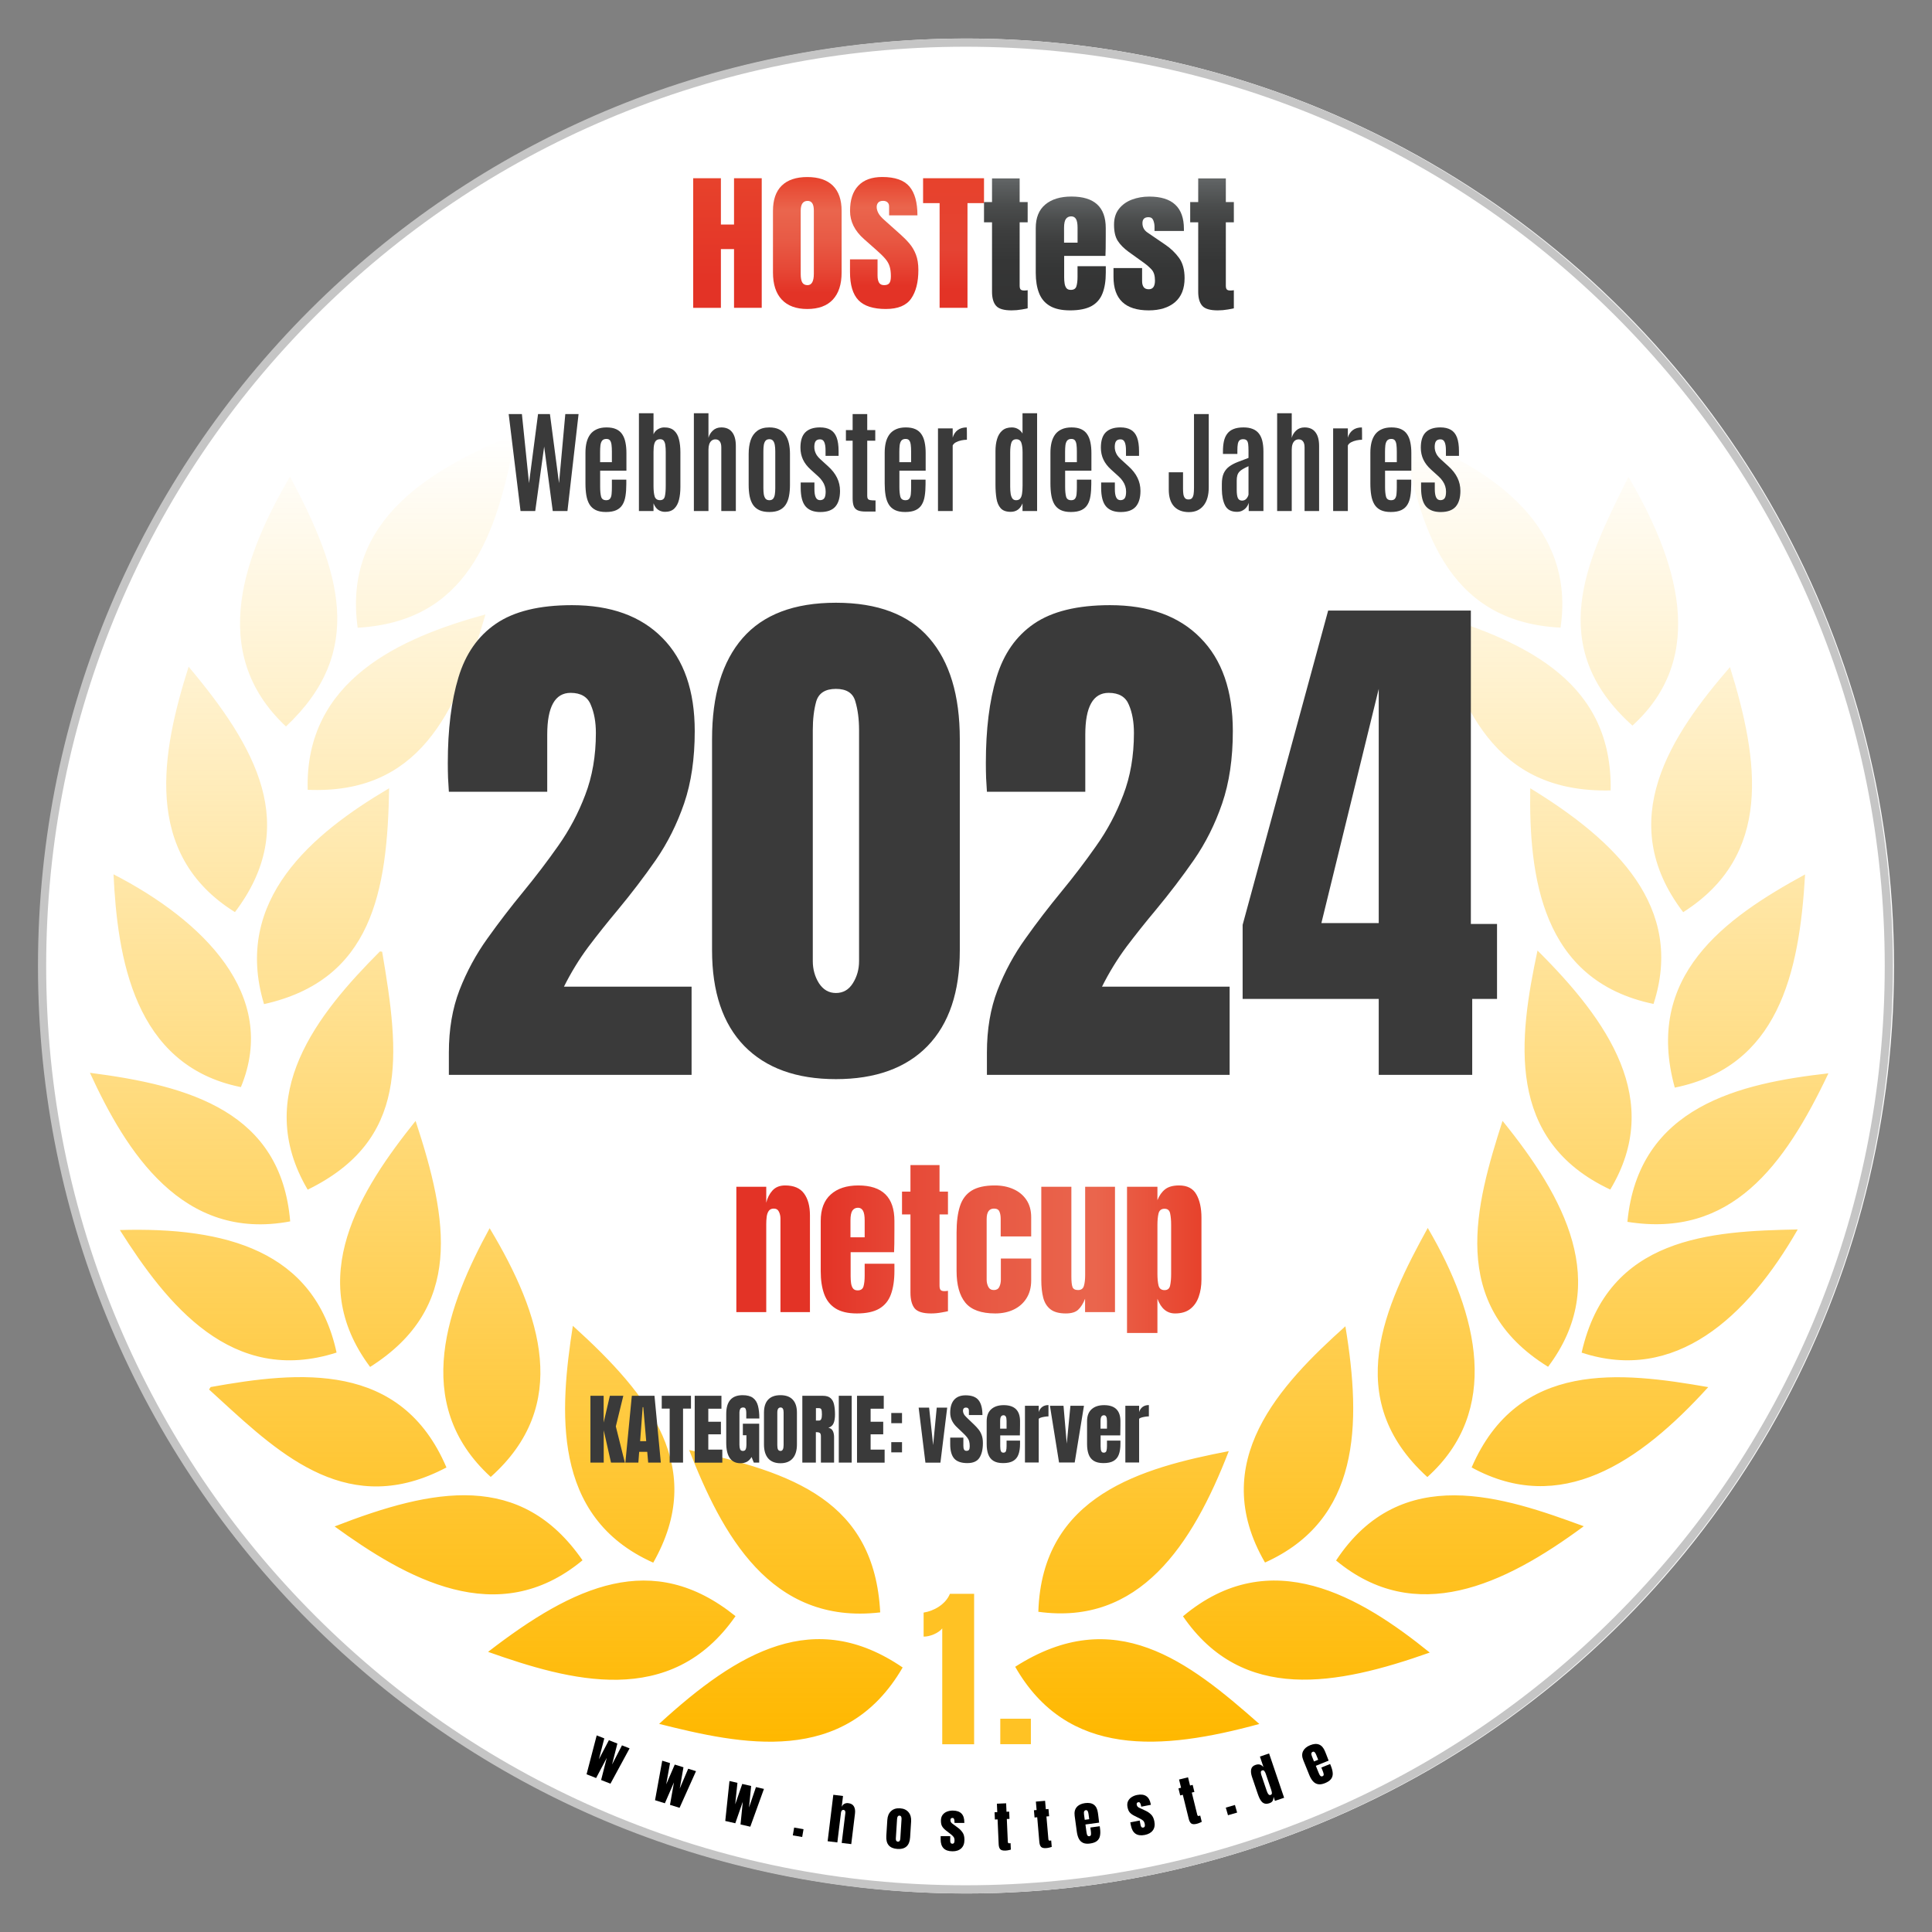
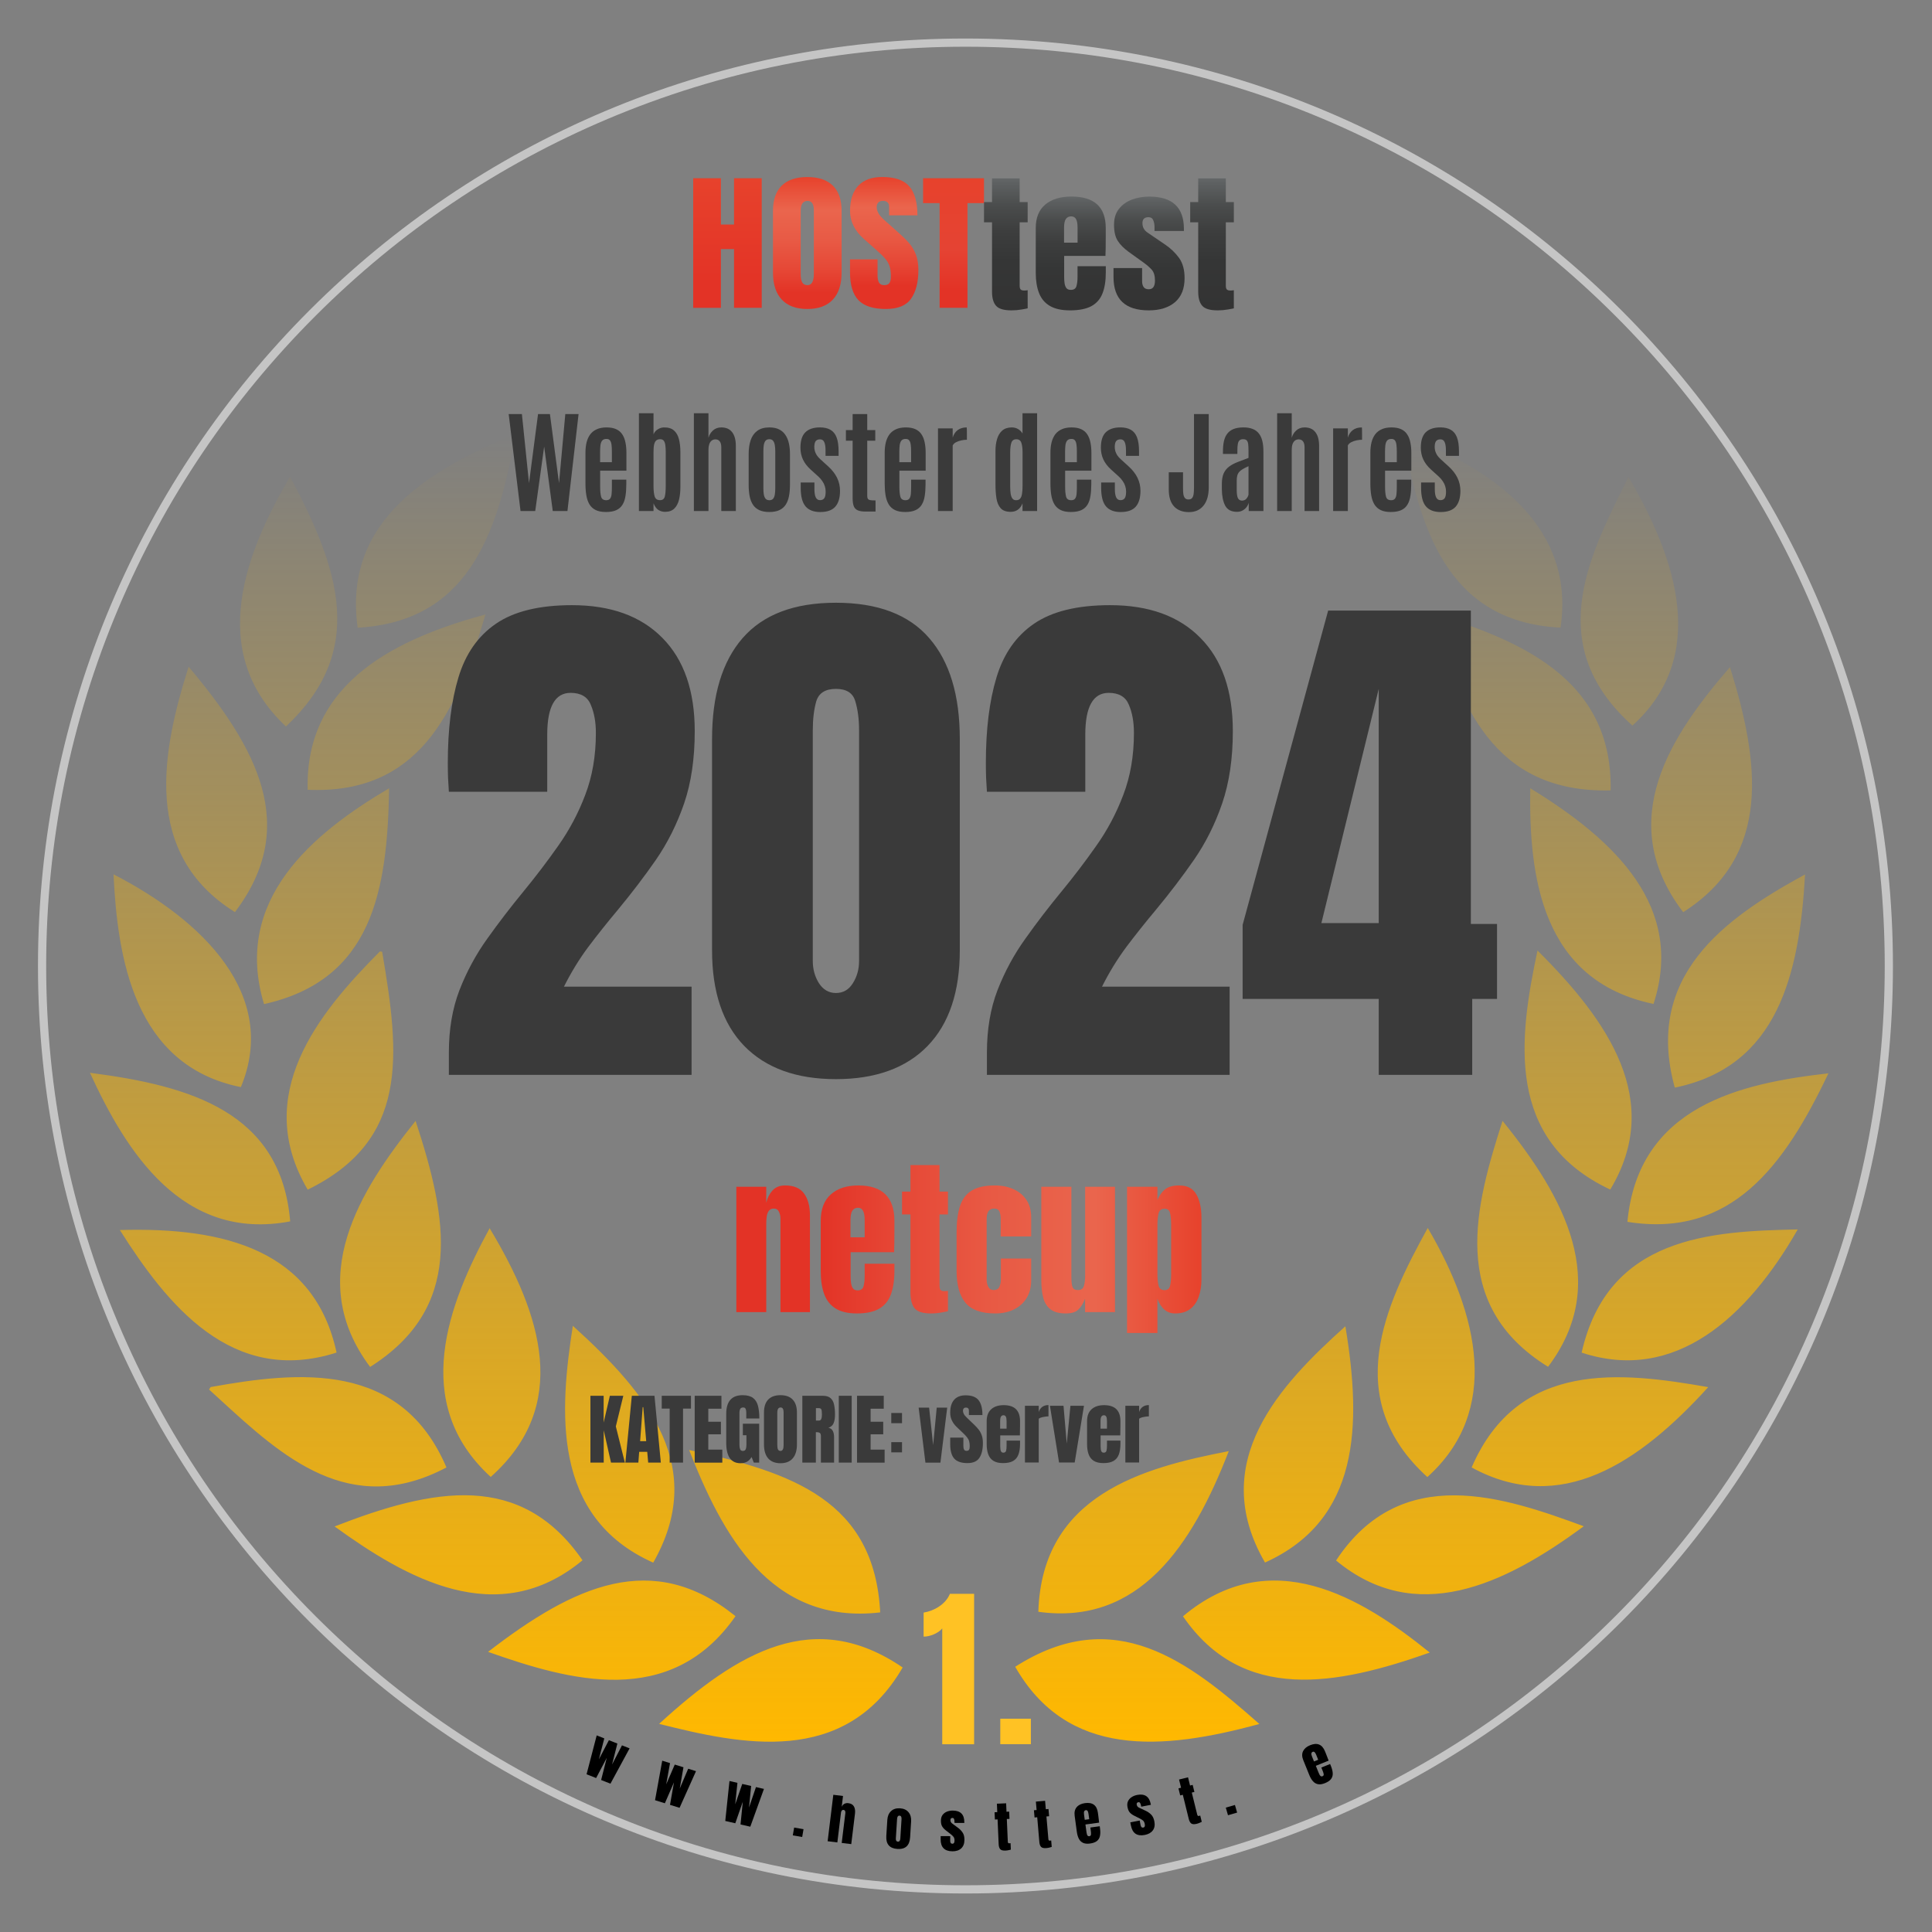
<svg xmlns="http://www.w3.org/2000/svg" xmlns:xlink="http://www.w3.org/1999/xlink" viewBox="0 0 471 471">
  <rect x="0" y="0" width="471" height="471" fill="#808080" stroke="none" />
  <defs>
    <clipPath id="b">
      <rect x="21.847" y="105.617" width="424.252" height="319.019" style="fill:none;" />
    </clipPath>
    <linearGradient id="c" x1="233.838" y1="6938.19" x2="233.838" y2="6619.316" gradientTransform="translate(0 7043.924) scale(1 -1)" gradientUnits="userSpaceOnUse">
      <stop offset="0" stop-color="#ffb800" stop-opacity="0" />
      <stop offset="1" stop-color="#ffb800" />
    </linearGradient>
    <linearGradient id="d" x1="177.347" y1="6968.873" x2="177.347" y2="7000.472" gradientTransform="translate(0 7043.924) scale(1 -1)" gradientUnits="userSpaceOnUse">
      <stop offset=".188" stop-color="#e33326" />
      <stop offset="1" stop-color="#e7422c" />
    </linearGradient>
    <linearGradient id="e" x1="196.809" y1="6968.593" x2="196.809" y2="7000.761" gradientTransform="translate(0 7043.924) scale(1 -1)" gradientUnits="userSpaceOnUse">
      <stop offset=".124" stop-color="#e33326" />
      <stop offset=".302" stop-color="#e64836" />
      <stop offset=".52" stop-color="#e85a45" />
      <stop offset=".747" stop-color="#ea654d" />
      <stop offset="1" stop-color="#e7422c" />
    </linearGradient>
    <linearGradient id="f" x1="215.557" y1="6968.593" x2="215.557" y2="7000.77" gradientTransform="translate(0 7043.924) scale(1 -1)" gradientUnits="userSpaceOnUse">
      <stop offset=".178" stop-color="#e33326" />
      <stop offset=".337" stop-color="#e64635" />
      <stop offset=".552" stop-color="#e85a44" />
      <stop offset=".771" stop-color="#ea654d" />
      <stop offset="1" stop-color="#e7422c" />
    </linearGradient>
    <linearGradient id="g" x1="232.464" y1="6968.873" x2="232.464" y2="7000.472" gradientTransform="translate(0 7043.924) scale(1 -1)" gradientUnits="userSpaceOnUse">
      <stop offset=".139" stop-color="#e33326" />
      <stop offset=".449" stop-color="#e54333" />
      <stop offset="1" stop-color="#e7422c" />
    </linearGradient>
    <linearGradient id="h" x1="245.212" y1="6968.26" x2="245.212" y2="7000.427" gradientTransform="translate(0 7043.924) scale(1 -1)" gradientUnits="userSpaceOnUse">
      <stop offset="0" stop-color="#333" />
      <stop offset=".373" stop-color="#353636" />
      <stop offset=".602" stop-color="#3d3e3e" />
      <stop offset=".791" stop-color="#4a4c4c" />
      <stop offset=".959" stop-color="#5d6061" />
      <stop offset="1" stop-color="#636667" />
    </linearGradient>
    <linearGradient id="i" x1="261.042" x2="261.042" y2="6996.009" xlink:href="#h" />
    <linearGradient id="j" x1="280.124" x2="280.124" y2="6996" xlink:href="#h" />
    <linearGradient id="k" x1="295.477" x2="295.477" xlink:href="#h" />
    <linearGradient id="n" x1="179.512" y1="304.498" x2="292.902" y2="304.498" gradientTransform="matrix(1,0,0,1,0,0)" xlink:href="#f" />
  </defs>
  <g id="a">
-     <circle cx="235.632" cy="235.5" r="226.11" style="fill:#fff;" />
    <g style="clip-path:url(#b);">
      <path d="M125.674,105.734c-4.452,25.731-12.243,45.799-38.476,47.298-3.744-26.662,18.372-38.813,38.476-47.298ZM385.586,329.755c6.385-28.344,31.523-29.61,52.68-30.029-12.28,21.455-29.921,37.532-52.68,30.029ZM327.988,323.333c4.024,24.217,3.474,47.205-19.592,57.595-14.241-24.501,3.768-43.405,19.592-57.595ZM374.828,231.725c17.226,17.134,30.787,36.564,17.734,58.276-25.688-12.039-22.265-36.983-17.734-58.276ZM90.23,333.243c-16.178-21.563-2.394-43.149,11.088-59.98,7.977,24.236,11.703,45.552-11.088,59.98ZM119.634,360.059c-19.806-18.07-10.241-42.348-.265-60.637,12.742,21.2,19.764,43.242.265,60.637ZM347.972,360.087c-21.133-19.192-10.259-41.924.098-60.725,12.518,21.316,17.804,44.649-.098,60.725ZM410.342,222.378c-17.058-22.364-2.84-43.294,11.405-59.743,7.149,22.956,10.394,45.915-11.405,59.743ZM94.864,192.171c-.419,25.168-4.154,46.735-30.499,52.622-7.693-25.466,11.899-41.654,30.499-52.622ZM82.052,329.741c-25.553,8.178-41.354-11.746-52.833-29.872,25.669-.759,47.455,4.969,52.833,29.872ZM349.248,149.591c23.764,7.079,43.883,17.269,43.407,43.103-28.775.675-36.767-20.972-43.407-43.103ZM45.984,162.538c16.537,19.658,27.22,38.823,11.293,59.822-22.805-14.186-17.767-39.386-11.293-59.822ZM377.404,333.206c-24.571-15.155-17.618-39.554-11.103-59.952,15.164,18.694,26.466,39.554,11.103,59.952ZM396.21,117.84c-9.202,18.504-19.779,39.772,1.759,59.051,18.591-16.85,10.846-40.513-.973-60.632-.26.525-.522,1.051-.785,1.581ZM118.354,149.791c-7.144,24.52-16.537,43.904-43.342,42.753-.745-26.699,22.568-37.09,43.342-42.753ZM386.103,372.084c-19.578,14.47-41.015,24.39-60.383,8.346,15.89-24.129,41.084-15.443,60.383-8.346ZM160.686,420.263c19.434-17.809,37.899-28.414,59.372-13.752-14.106,24.338-39.5,18.741-59.372,13.752ZM75.011,290.024c24.682-12.067,22.489-32.623,18.153-58.001-.084-.013-.169-.025-.253-.037-.097-.014-.192-.027-.287-.042-15.14,15.183-31.206,34.999-17.613,58.08ZM179.309,394.001c-15.811,22.737-40.544,15.7-60.322,8.705,20.989-16.207,40.111-25,60.322-8.705ZM396.744,297.871c2.674-28.274,27.63-33.788,49.006-36.205-10.739,22.625-23.732,40.257-49.006,36.205ZM288.399,394.033c21.38-17.939,43.357-4.741,60.159,8.844-22.633,8.011-45.615,12.374-60.159-8.844ZM373.054,192.162c21.026,12.849,37.689,29.089,30.056,52.585-27.388-5.687-30.387-31.208-30.056-52.585ZM142.011,380.379c-20.751,17.213-43.105,4.298-60.438-8.248,24.23-9.431,45.429-13.459,60.438,8.248ZM27.673,213.147c21.762,11.205,40.357,29.401,31.053,51.877-26.196-5.254-30.079-31.786-31.053-51.877ZM440.059,213.175c-1.402,24.474-6.688,46.865-31.765,51.974-7.517-27.203,12.062-41.24,31.765-51.974ZM21.926,261.536c24.621,3.162,46.589,9.626,48.819,36.224-26.321,4.988-39.999-17.026-48.819-36.224ZM108.839,357.749c-23.56,12.456-40.063-2.677-55.225-16.581-.886-.813-1.769-1.622-2.647-2.42l.391-.601c21.65-3.893,46.416-6.361,57.481,19.602ZM380.44,153.005c-28.361-1.369-34.48-25.554-38.425-47.015,23.29,8.63,41.983,23.188,38.425,47.015ZM358.767,357.749c11.344-26.243,36.343-23.314,57.681-19.583-16.84,18.55-36.036,31.408-57.681,19.583ZM307.013,420.286c-23.83,6.506-46.817,8.29-59.521-13.944,24.272-15.532,42.244-1.304,59.521,13.944ZM299.562,353.772c-8.918,23.062-21.892,42.576-46.426,39.162.876-28.465,25.385-35.106,46.426-39.162ZM168.002,353.492c25.404,5.505,45.149,12.43,46.584,39.591-26.885,3.139-38.639-19.314-46.584-39.591ZM69.716,177.105c-19.541-18.284-9.743-42.562.983-60.921,12.35,23.147,18.511,42.6-.983,60.921ZM139.65,323.216c19.07,17.213,32.632,34.794,19.601,57.74-25.018-11.14-22.754-37.337-19.601-57.74Z" style="fill:url(#c); fill-rule:evenodd;" />
    </g>
    <path d="M168.994,75.051v-31.599h6.752v11.287h3.202v-11.287h6.752v31.59h-6.752v-14.316h-3.202v14.325h-6.752Z" style="fill:url(#d);" />
    <path d="M196.809,75.33c-2.716,0-4.789-.766-6.22-2.29-1.431-1.524-2.147-3.732-2.147-6.617v-15.001c0-2.705.706-4.76,2.128-6.158,1.422-1.397,3.504-2.101,6.239-2.101s4.816.703,6.238,2.101c1.422,1.397,2.128,3.453,2.128,6.158v15.01c0,2.885-.715,5.085-2.147,6.617-1.431,1.524-3.504,2.281-6.22,2.281ZM196.864,69.515c1.027,0,1.541-.928,1.541-2.785v-15.417c0-1.56-.504-2.335-1.505-2.335-1.128,0-1.697.793-1.697,2.389v15.398c0,.983.128,1.686.385,2.109.266.433.688.64,1.275.64Z" style="fill:url(#e);" />
    <path d="M215.983,75.33c-3.101,0-5.33-.721-6.707-2.155-1.376-1.433-2.055-3.723-2.055-6.861v-3.084h6.716v3.949c0,.73.119,1.298.358,1.713.238.415.651.622,1.248.622.615,0,1.046-.172,1.284-.505.239-.333.358-.883.358-1.65,0-.974-.101-1.776-.312-2.434-.202-.649-.559-1.271-1.073-1.866-.505-.595-1.211-1.28-2.11-2.073l-3.046-2.696c-2.275-2.001-3.413-4.282-3.413-6.861,0-2.696.669-4.742,2.018-6.158,1.34-1.415,3.294-2.119,5.835-2.119,3.11,0,5.321.776,6.624,2.317,1.303,1.542,1.954,3.886,1.954,7.032h-6.908v-2.173c0-.433-.128-.766-.395-1.001-.266-.243-.624-.36-1.073-.36-.541,0-.936.144-1.184.423-.247.28-.376.64-.376,1.082s.128.92.385,1.433c.257.514.761,1.109,1.523,1.776l3.917,3.498c.78.694,1.505,1.424,2.165,2.199.651.776,1.183,1.668,1.578,2.696.394,1.019.596,2.272.596,3.741,0,2.966-.587,5.292-1.761,6.978-1.174,1.695-3.23,2.534-6.147,2.534Z" style="fill:url(#f);" />
    <path d="M229.065,75.051v-25.531h-4.027v-6.068h14.853v6.068h-4.027v25.522h-6.798v.009Z" style="fill:url(#g);" />
    <path d="M246.606,75.664c-1.871,0-3.128-.369-3.779-1.118-.652-.739-.982-1.884-.982-3.417v-16.931h-1.954v-4.94h1.954v-5.761h6.734v5.761h1.954v4.94h-1.954v15.417c0,.451.073.757.229.938.156.18.449.27.89.27.312,0,.587-.027.835-.072v4.417c-.156.045-.642.145-1.45.28-.807.144-1.643.216-2.477.216Z" style="fill:url(#h);" />
    <path d="M260.872,75.664c-2.064,0-3.706-.36-4.936-1.091-1.229-.721-2.101-1.767-2.633-3.137-.532-1.361-.798-3.002-.798-4.923v-10.918c0-2.524.77-4.435,2.321-5.734,1.551-1.298,3.679-1.947,6.385-1.947,5.578,0,8.358,2.561,8.358,7.681v1.975c0,2.389-.028,3.994-.073,4.814h-10.064v5.256c0,.487.027.956.101,1.424.064.469.211.847.431,1.154.229.307.587.451,1.092.451.725,0,1.175-.289,1.358-.875.183-.586.275-1.352.275-2.29v-2.605h6.89v1.542c0,2.028-.266,3.732-.807,5.094-.532,1.37-1.441,2.407-2.707,3.101-1.266.676-3,1.028-5.192,1.028ZM259.404,59.157h3.294v-3.66c0-.974-.128-1.677-.385-2.109-.257-.433-.642-.64-1.165-.64-.55,0-.982.208-1.285.613-.302.415-.458,1.127-.458,2.136v3.66Z" style="fill:url(#i);" />
    <path d="M280.055,75.664c-5.734,0-8.596-2.713-8.596-8.15v-2.163h6.972v3.191c0,.613.128,1.1.385,1.452.257.351.669.523,1.238.523,1.009,0,1.514-.703,1.514-2.119,0-1.181-.266-2.064-.789-2.65-.532-.586-1.174-1.154-1.935-1.695l-3.697-2.659c-1.165-.848-2.046-1.74-2.651-2.678-.605-.938-.908-2.254-.908-3.931,0-1.56.394-2.84,1.193-3.859.798-1.01,1.844-1.767,3.156-2.263,1.312-.496,2.725-.739,4.247-.739,5.624,0,8.44,2.624,8.44,7.88v.505h-7.165v-1.028c0-.541-.1-1.073-.302-1.578-.202-.505-.587-.757-1.174-.757-.982,0-1.468.487-1.468,1.451,0,.974.413,1.749,1.239,2.299l4.293,2.93c1.34.902,2.468,1.983,3.376,3.228.908,1.244,1.367,2.894,1.367,4.958,0,2.56-.78,4.508-2.33,5.851-1.56,1.325-3.697,2.001-6.404,2.001Z" style="fill:url(#j);" />
    <path d="M296.871,75.664c-1.872,0-3.129-.369-3.78-1.118-.651-.739-.982-1.884-.982-3.417v-16.931h-1.954v-4.94h1.954v-5.761h6.734v5.761h1.954v4.94h-1.954v15.417c0,.451.073.757.229.938.156.18.45.27.89.27.312,0,.587-.027.835-.072v4.417c-.156.045-.642.145-1.45.28-.807.144-1.633.216-2.477.216Z" style="fill:url(#k);" />
    <path d="M142.998,432.546l2.472-9.474,1.851.729-1.318,5.095,2.439-4.654,2.068.815-1.294,5.105,2.415-4.663,1.857.732-4.667,8.61-2.273-.895,1.37-5.388-2.588,4.908-2.334-.92Z" />
    <path d="M159.691,438.873l1.754-9.634,1.9.589-.932,5.18,2.084-4.823,2.123.657-.907,5.187,2.059-4.831,1.907.59-4.008,8.936-2.334-.723.963-5.475-2.213,5.089-2.396-.742Z" />
    <path d="M176.812,443.931l1.027-9.738,1.939.444-.541,5.235,1.716-4.966,2.167.496-.516,5.241,1.691-4.972,1.946.446-3.327,9.211-2.381-.546.549-5.532-1.825,5.24-2.445-.56Z" />
    <path d="M193.277,447.445l.326-1.903,2.287.392-.326,1.904-2.287-.392Z" />
    <path d="M201.768,448.872l1.384-11.322,2.367.289-.321,2.631c.168-.345.392-.588.67-.728.279-.144.59-.195.933-.154.669.082,1.13.351,1.383.809.253.457.337,1.04.25,1.748l-.908,7.43-2.328-.284.89-7.282c.026-.21.001-.387-.072-.531-.07-.144-.199-.227-.388-.25-.158-.019-.293.034-.404.159-.107.127-.172.284-.195.473l-.893,7.301-2.367-.289Z" />
    <path d="M218.782,450.752c-1.932-.122-2.834-1.186-2.708-3.19l.246-3.894c.058-.914.36-1.626.908-2.137.548-.515,1.274-.744,2.18-.687.91.057,1.604.376,2.082.956.479.575.689,1.321.632,2.235l-.246,3.894c-.127,2.005-1.158,2.947-3.094,2.824ZM218.895,448.967c.194.012.336-.048.427-.181.095-.137.149-.313.163-.529l.299-4.741c.036-.565-.128-.859-.49-.882-.362-.023-.561.248-.597.813l-.299,4.741c-.014.216.016.397.089.545.078.143.213.221.408.233Z" />
    <path d="M232.18,451.324c-1.918-.011-2.872-.989-2.86-2.933l.005-.771,2.333.014-.007,1.141c-.001.22.041.393.127.519.086.126.223.189.413.191.337.002.507-.25.51-.755.003-.424-.084-.739-.26-.948-.176-.213-.391-.417-.645-.613l-1.232-.96c-.387-.305-.681-.626-.882-.964-.201-.338-.3-.808-.296-1.408.003-.557.138-1.017.403-1.378.27-.361.624-.629,1.061-.804.442-.174.917-.26,1.427-.257,1.884.011,2.82.957,2.809,2.836v.182s-2.399-.015-2.399-.015l.002-.369c0-.194-.032-.383-.1-.565-.064-.182-.192-.273-.387-.274-.328-.002-.494.17-.496.516-.002.35.135.625.41.825l1.432,1.059c.447.327.821.714,1.121,1.16.304.447.454,1.04.449,1.779-.006.916-.271,1.612-.797,2.089-.521.476-1.236.712-2.143.706Z" />
    <path d="M245.126,451.151c-.626.028-1.055-.086-1.286-.339-.227-.258-.353-.662-.377-1.21l-.264-6.054-.654.028-.077-1.768.654-.028-.09-2.059,2.253-.098.09,2.059.654-.028.077,1.768-.654.028.24,5.51c.007.159.038.271.092.333.055.063.155.091.302.084.104-.004.196-.017.277-.038l.069,1.58c-.051.019-.212.059-.482.118-.27.064-.545.102-.825.114Z" />
    <path d="M255.108,450.541c-.624.054-1.058-.042-1.3-.285-.238-.248-.381-.646-.428-1.193l-.518-6.037-.652.056-.151-1.763.652-.056-.176-2.053,2.247-.193.176,2.053.652-.056.151,1.763-.652.056.472,5.495c.014.159.049.269.106.329.057.06.159.084.305.072.103-.009.195-.026.275-.05l.135,1.576c-.05.022-.209.068-.476.138-.267.075-.54.124-.82.148Z" />
    <path d="M265.733,449.433c-.685.093-1.248.039-1.69-.163-.441-.202-.783-.532-1.024-.993-.241-.46-.408-1.03-.501-1.711l-.526-3.872c-.122-.895.043-1.606.494-2.134.451-.532,1.126-.859,2.025-.982,1.85-.251,2.898.531,3.144,2.346l.095.7c.115.848.184,1.418.207,1.711l-3.339.454.253,1.862c.023.171.057.339.101.503.044.16.109.288.196.385.092.096.221.133.388.11.239-.032.375-.155.408-.369.031-.218.024-.494-.021-.828l-.126-.925,2.286-.311.074.546c.098.719.09,1.335-.024,1.848-.11.508-.36.914-.75,1.22-.386.301-.943.501-1.671.6ZM264.449,443.649l1.092-.148-.176-1.297c-.047-.347-.124-.589-.229-.728-.107-.143-.246-.202-.417-.179-.184.025-.318.117-.401.277-.079.159-.094.418-.045.778l.176,1.297Z" />
    <path d="M279.083,447.342c-1.883.366-3.011-.405-3.382-2.313l-.147-.757,2.291-.446.218,1.12c.042.217.118.378.226.484.109.107.256.142.443.105.331-.064.448-.345.351-.841-.081-.416-.228-.708-.441-.878-.214-.174-.465-.332-.752-.475l-1.397-.699c-.439-.222-.791-.48-1.055-.772-.264-.292-.453-.733-.567-1.323-.106-.547-.065-1.024.125-1.43.193-.408.488-.74.882-.997.399-.258.848-.436,1.349-.533,1.849-.36,2.953.383,3.312,2.227l.035.178-2.354.458-.071-.363c-.037-.191-.107-.369-.209-.534-.098-.165-.243-.23-.434-.193-.322.063-.45.264-.384.603.067.344.255.586.565.729l1.613.756c.503.232.945.538,1.327.917.386.378.649.93.791,1.655.175.899.052,1.634-.37,2.205-.417.57-1.071.941-1.962,1.114Z" />
    <path d="M291.742,444.624c-.608.15-1.051.123-1.328-.08-.274-.209-.477-.579-.608-1.112l-1.45-5.883-.636.156-.423-1.718.635-.156-.493-2.001,2.19-.539.493,2.001.636-.157.423,1.718-.636.157,1.32,5.355c.038.155.091.258.156.309.066.05.17.058.313.023.101-.025.189-.055.264-.092l.378,1.535c-.046.029-.196.1-.448.211-.252.115-.514.207-.787.274Z" />
    <path d="M299.37,442.532l-.535-1.856,2.229-.643.535,1.856-2.229.643Z" />
-     <path d="M309.485,439.595c-.426.145-.79.182-1.092.11-.302-.071-.561-.222-.777-.455-.216-.233-.407-.526-.573-.88-.162-.356-.314-.744-.457-1.166l-1.358-4.001c-.24-.708-.31-1.323-.209-1.845.105-.524.458-.888,1.06-1.092.446-.151.82-.171,1.122-.059.305.106.581.307.827.602l-.875-2.578,2.234-.758,3.667,10.801-2.234.758-.331-.976c-.01.373-.085.691-.224.952-.135.26-.395.456-.779.586ZM309.742,437.591c.209-.071.319-.202.332-.393.017-.192-.049-.506-.196-.94l-1.314-3.872c-.073-.217-.179-.419-.315-.605-.134-.192-.309-.251-.526-.177-.237.081-.353.231-.346.453s.05.45.131.688l1.314,3.872c.261.769.567,1.094.92.975Z" />
    <path d="M323.011,434.711c-.641.259-1.2.346-1.678.259-.478-.086-.89-.323-1.238-.709-.347-.386-.649-.898-.907-1.535l-1.465-3.623c-.339-.837-.354-1.568-.047-2.19.306-.627.879-1.11,1.72-1.451,1.73-.7,2.939-.201,3.626,1.498l.265.655c.321.793.529,1.329.622,1.608l-3.124,1.264.705,1.742c.064.16.139.314.222.463.082.144.177.252.285.325.112.071.247.075.403.011.225-.091.326-.243.304-.458-.024-.219-.098-.484-.225-.797l-.35-.865,2.139-.865.207.511c.272.673.416,1.272.433,1.797.019.519-.123.975-.426,1.368-.3.387-.791.718-1.472.994ZM320.342,429.422l1.021-.413-.491-1.214c-.131-.324-.265-.54-.402-.648-.138-.112-.288-.135-.448-.07-.172.07-.279.192-.32.367-.037.174.012.429.148.765l.491,1.214Z" />
    <path d="M126.899,124.578l-2.886-23.627h3.222l1.732,16.835,2.202-16.835h2.9l2.215,16.835,1.531-16.835h3.235l-2.712,23.627h-3.584l-2.094-15.707-2.175,15.707h-3.585ZM147.708,124.82c-1.012,0-1.844-.161-2.497-.484-.644-.322-1.15-.787-1.517-1.396-.358-.609-.609-1.338-.752-2.188-.143-.859-.215-1.817-.215-2.873v-7.504c0-.94.094-1.79.282-2.551.197-.761.496-1.409.899-1.946.411-.537.944-.949,1.597-1.235.653-.295,1.441-.443,2.363-.443.94,0,1.723.143,2.35.429.626.286,1.119.703,1.477,1.249.367.546.626,1.204.778,1.973.161.761.242,1.624.242,2.591v4.309h-6.404v3.96c0,.976.076,1.759.228,2.349.152.591.568.886,1.249.886.456,0,.778-.138.967-.416.197-.277.313-.657.349-1.141.045-.492.067-1.051.067-1.678v-1.772h3.517v1.074c0,1.083-.067,2.045-.201,2.886-.126.841-.367,1.553-.725,2.135-.349.582-.85,1.025-1.503,1.329-.654.304-1.504.456-2.551.456ZM146.298,112.671h2.873v-2.578c0-.671-.032-1.235-.094-1.691-.063-.465-.188-.814-.376-1.047-.188-.233-.474-.349-.859-.349-.475,0-.823.138-1.047.416-.215.277-.354.657-.416,1.141-.054.474-.081,1.016-.081,1.624v2.483ZM162.112,124.78c-.6,0-1.145-.161-1.638-.484-.483-.331-.868-.864-1.154-1.597v1.88h-3.558v-23.829h3.558v5.142c.206-.528.555-.94,1.047-1.235.492-.295.985-.447,1.477-.456,1.065-.018,1.889.233,2.47.752.582.51.985,1.222,1.208,2.135.233.912.349,1.96.349,3.141v8.524c0,1.137-.112,2.162-.336,3.074-.224.913-.609,1.633-1.155,2.162-.546.528-1.302.792-2.269.792ZM160.917,121.934c.618,0,1.002-.295,1.154-.886.152-.6.228-1.477.228-2.631v-8.243c0-.609-.031-1.145-.094-1.611-.054-.465-.175-.828-.363-1.087-.188-.268-.488-.403-.9-.403-.367,0-.671.09-.912.269-.242.179-.421.492-.537.94-.117.447-.174,1.074-.174,1.88v8.296c0,1.11.094,1.969.282,2.577.197.6.636.9,1.316.9ZM169.16,124.578v-23.829h3.557v6.001c.179-.689.537-1.285,1.074-1.786.546-.51,1.231-.765,2.054-.765,1.172,0,2.054.389,2.645,1.168.6.769.9,1.888.9,3.356v15.854h-3.544v-15.519c0-.645-.125-1.128-.376-1.45-.242-.331-.591-.497-1.047-.497-.367,0-.68.103-.94.309-.251.206-.443.496-.577.872-.125.376-.188.815-.188,1.316v14.968h-3.557ZM187.565,124.82c-.967,0-1.777-.148-2.43-.443-.654-.304-1.173-.738-1.557-1.302-.376-.573-.649-1.266-.819-2.081-.161-.823-.242-1.758-.242-2.805v-7.531c0-1.262.161-2.376.484-3.343.331-.976.868-1.736,1.611-2.282.743-.555,1.727-.832,2.954-.832.931,0,1.714.156,2.349.47.644.313,1.159.761,1.544,1.342.393.573.68,1.253.859,2.041.179.787.268,1.656.268,2.604v7.531c0,1.029-.08,1.951-.241,2.765-.152.814-.421,1.512-.806,2.094-.375.573-.886,1.012-1.53,1.316-.644.304-1.459.456-2.443.456ZM187.565,121.947c.402,0,.707-.121.913-.362.206-.251.345-.595.416-1.034s.108-.944.108-1.517v-9.008c0-.609-.04-1.132-.121-1.571-.081-.438-.224-.778-.429-1.02-.206-.242-.501-.363-.886-.363-.403,0-.712.121-.926.363-.206.242-.349.582-.43,1.02-.072.438-.107.962-.107,1.571v9.008c0,.573.036,1.078.107,1.517.081.438.224.783.43,1.034.215.241.523.362.926.362ZM199.996,124.833c-1.62,0-2.823-.461-3.611-1.383-.787-.922-1.181-2.43-1.181-4.524v-1.302h3.343v1.624c0,.877.107,1.544.322,2,.215.456.564.684,1.047.684.465,0,.81-.157,1.034-.47.224-.313.336-.855.336-1.624,0-.447-.067-.882-.201-1.302-.125-.421-.327-.832-.604-1.235-.269-.411-.618-.81-1.047-1.195l-1.812-1.638c-.832-.752-1.454-1.562-1.866-2.43-.411-.877-.618-1.843-.618-2.9,0-1.709.398-2.958,1.195-3.746.805-.796,1.996-1.195,3.571-1.195,1.02,0,1.866.192,2.537.577.671.376,1.172.989,1.503,1.839.331.85.497,1.991.497,3.423v1.101h-3.182v-1.329c0-.886-.103-1.558-.309-2.014-.197-.456-.537-.685-1.02-.685-.475,0-.823.134-1.047.403-.224.259-.345.721-.363,1.383-.009.358.036.712.134,1.06.099.34.251.676.456,1.007.215.322.493.64.832.953l1.906,1.732c1.003.904,1.741,1.848,2.215,2.833.484.985.725,2.049.725,3.195,0,1.691-.385,2.976-1.155,3.853-.77.868-1.982,1.302-3.638,1.302ZM211.031,124.712c-.859,0-1.517-.107-1.974-.322-.456-.224-.769-.573-.94-1.047-.17-.474-.255-1.087-.255-1.839v-14.069h-1.638v-2.578h1.638v-3.906h3.558v3.906h1.96v2.578h-1.96v13.451c0,.313.049.55.147.712.099.161.291.268.577.322.295.054.73.08,1.302.08v2.712h-2.416ZM220.656,124.82c-1.011,0-1.843-.161-2.497-.484-.645-.322-1.15-.787-1.517-1.396-.358-.609-.608-1.338-.751-2.188-.144-.859-.215-1.817-.215-2.873v-7.504c0-.94.094-1.79.282-2.551.197-.761.497-1.409.9-1.946.411-.537.944-.949,1.597-1.235.653-.295,1.441-.443,2.363-.443.94,0,1.723.143,2.349.429.627.286,1.119.703,1.477,1.249.367.546.627,1.204.779,1.973.161.761.242,1.624.242,2.591v4.309h-6.404v3.96c0,.976.076,1.759.228,2.349.152.591.568.886,1.249.886.456,0,.779-.138.967-.416.197-.277.313-.657.349-1.141.045-.492.067-1.051.067-1.678v-1.772h3.517v1.074c0,1.083-.067,2.045-.201,2.886-.125.841-.367,1.553-.725,2.135-.349.582-.85,1.025-1.504,1.329s-1.504.456-2.551.456ZM219.247,112.671h2.873v-2.578c0-.671-.031-1.235-.094-1.691-.063-.465-.188-.814-.376-1.047-.188-.233-.474-.349-.859-.349-.474,0-.823.138-1.047.416-.215.277-.353.657-.416,1.141-.054.474-.081,1.016-.081,1.624v2.483ZM228.67,124.578v-20.137h3.585v2.242c.233-.779.635-1.387,1.208-1.826.582-.438,1.32-.657,2.215-.657.018,0,.027.152.027.456.009.304.014.653.014,1.047v1.504c-.412,0-.859.049-1.342.147-.475.099-.909.251-1.302.456-.385.197-.658.461-.819.792v15.975h-3.585ZM246.391,124.78c-1.092,0-1.902-.291-2.43-.873-.528-.591-.873-1.387-1.033-2.39-.161-1.003-.242-2.126-.242-3.369v-8.203c0-1.083.13-2.054.389-2.913.26-.868.68-1.557,1.262-2.067.591-.51,1.369-.765,2.336-.765.573,0,1.087.138,1.544.416.456.268.81.626,1.06,1.074v-4.94h3.558v23.829h-3.558v-1.866c-.268.68-.644,1.195-1.128,1.544-.483.349-1.069.524-1.759.524ZM247.707,121.947c.429,0,.756-.125.98-.376.233-.259.389-.653.47-1.181.09-.537.134-1.213.134-2.027v-8.055c0-.985-.098-1.768-.295-2.35-.188-.582-.6-.872-1.235-.872-.609,0-1.012.286-1.208.859-.188.564-.282,1.365-.282,2.403v8.283c0,.689.04,1.284.121,1.786.09.492.237.873.443,1.141.206.259.497.389.873.389ZM261.064,124.82c-1.011,0-1.843-.161-2.497-.484-.645-.322-1.15-.787-1.517-1.396-.358-.609-.609-1.338-.752-2.188-.143-.859-.215-1.817-.215-2.873v-7.504c0-.94.094-1.79.282-2.551.197-.761.497-1.409.9-1.946.411-.537.944-.949,1.597-1.235.653-.295,1.441-.443,2.363-.443.94,0,1.723.143,2.349.429.627.286,1.119.703,1.477,1.249.367.546.627,1.204.779,1.973.161.761.242,1.624.242,2.591v4.309h-6.404v3.96c0,.976.076,1.759.228,2.349.152.591.568.886,1.248.886.456,0,.779-.138.967-.416.197-.277.313-.657.349-1.141.045-.492.067-1.051.067-1.678v-1.772h3.517v1.074c0,1.083-.067,2.045-.201,2.886-.125.841-.367,1.553-.725,2.135-.349.582-.85,1.025-1.504,1.329s-1.504.456-2.551.456ZM259.655,112.671h2.873v-2.578c0-.671-.031-1.235-.094-1.691-.063-.465-.188-.814-.376-1.047-.188-.233-.475-.349-.859-.349-.474,0-.823.138-1.047.416-.215.277-.354.657-.416,1.141-.054.474-.081,1.016-.081,1.624v2.483ZM273.24,124.833c-1.62,0-2.824-.461-3.611-1.383-.788-.922-1.181-2.43-1.181-4.524v-1.302h3.342v1.624c0,.877.108,1.544.322,2,.215.456.564.684,1.047.684.465,0,.81-.157,1.034-.47.224-.313.336-.855.336-1.624,0-.447-.067-.882-.201-1.302-.125-.421-.327-.832-.604-1.235-.268-.411-.617-.81-1.047-1.195l-1.812-1.638c-.832-.752-1.454-1.562-1.866-2.43-.412-.877-.618-1.843-.618-2.9,0-1.709.398-2.958,1.195-3.746.806-.796,1.996-1.195,3.571-1.195,1.02,0,1.866.192,2.537.577.671.376,1.172.989,1.504,1.839.331.85.497,1.991.497,3.423v1.101h-3.182v-1.329c0-.886-.103-1.558-.309-2.014-.197-.456-.537-.685-1.021-.685-.474,0-.823.134-1.047.403-.224.259-.345.721-.362,1.383-.009.358.036.712.134,1.06.099.34.251.676.456,1.007.215.322.492.64.832.953l1.906,1.732c1.003.904,1.741,1.848,2.215,2.833.483.985.725,2.049.725,3.195,0,1.691-.385,2.976-1.154,3.853-.77.868-1.982,1.302-3.638,1.302ZM289.846,124.847c-1.548,0-2.756-.461-3.624-1.383-.859-.931-1.289-2.3-1.289-4.108v-4.215h3.477v4.041c0,.465.027.895.081,1.289.063.394.188.707.376.94.188.233.479.349.873.349s.685-.112.872-.336c.188-.233.313-.555.376-.967.063-.421.094-.918.094-1.49v-18.016h3.597v17.841c0,1.942-.429,3.437-1.288,4.484-.85,1.047-2.032,1.57-3.544,1.57ZM301.566,124.78c-1.378,0-2.336-.501-2.873-1.504-.528-1.003-.801-2.331-.819-3.987v-1.289c0-1.074.152-1.946.456-2.618.313-.671.756-1.217,1.329-1.638.573-.421,1.258-.788,2.054-1.101.797-.313,1.683-.649,2.658-1.007v-1.759c0-.68-.027-1.222-.081-1.624-.054-.411-.174-.711-.363-.899-.188-.188-.479-.282-.873-.282-.385,0-.68.099-.886.295-.197.188-.331.484-.402.886-.072.394-.108.9-.108,1.517v.899h-3.517v-.604c0-.922.076-1.745.228-2.47.161-.725.429-1.338.805-1.839.376-.51.886-.895,1.53-1.155.654-.268,1.472-.402,2.457-.402.868,0,1.611.125,2.228.376.618.241,1.119.609,1.504,1.101.385.484.666,1.092.846,1.826.179.734.269,1.588.269,2.564v14.512h-3.585v-2c-.108.385-.291.748-.55,1.087-.26.331-.586.6-.98.805-.384.206-.828.309-1.329.309ZM302.801,122.041c.447,0,.805-.161,1.074-.483.268-.322.434-.649.497-.98v-6.927c-.537.242-.989.47-1.356.685-.367.206-.662.434-.886.684-.224.251-.385.546-.483.886-.099.34-.148.756-.148,1.249v2.255c0,.922.094,1.593.282,2.014.197.411.537.617,1.02.617ZM311.352,124.578v-23.829h3.558v6.001c.179-.689.537-1.285,1.074-1.786.546-.51,1.231-.765,2.054-.765,1.172,0,2.054.389,2.645,1.168.6.769.899,1.888.899,3.356v15.854h-3.544v-15.519c0-.645-.126-1.128-.376-1.45-.242-.331-.591-.497-1.047-.497-.367,0-.68.103-.94.309-.25.206-.443.496-.577.872-.126.376-.188.815-.188,1.316v14.968h-3.558ZM325.005,124.578v-20.137h3.585v2.242c.232-.779.635-1.387,1.208-1.826.582-.438,1.32-.657,2.215-.657.018,0,.027.152.027.456.009.304.013.653.013,1.047v1.504c-.411,0-.859.049-1.342.147-.475.099-.908.251-1.302.456-.385.197-.658.461-.819.792v15.975h-3.585ZM339.06,124.82c-1.011,0-1.844-.161-2.497-.484-.645-.322-1.15-.787-1.517-1.396-.358-.609-.609-1.338-.752-2.188-.143-.859-.215-1.817-.215-2.873v-7.504c0-.94.094-1.79.282-2.551.197-.761.497-1.409.9-1.946.411-.537.944-.949,1.597-1.235.653-.295,1.441-.443,2.363-.443.94,0,1.723.143,2.349.429.627.286,1.119.703,1.477,1.249.367.546.626,1.204.778,1.973.161.761.242,1.624.242,2.591v4.309h-6.404v3.96c0,.976.076,1.759.228,2.349.152.591.568.886,1.248.886.456,0,.779-.138.967-.416.197-.277.313-.657.349-1.141.045-.492.067-1.051.067-1.678v-1.772h3.517v1.074c0,1.083-.067,2.045-.201,2.886-.125.841-.367,1.553-.725,2.135-.349.582-.85,1.025-1.504,1.329s-1.504.456-2.551.456ZM337.651,112.671h2.873v-2.578c0-.671-.031-1.235-.094-1.691-.063-.465-.188-.814-.376-1.047-.188-.233-.475-.349-.859-.349-.475,0-.823.138-1.047.416-.215.277-.354.657-.416,1.141-.054.474-.081,1.016-.081,1.624v2.483ZM351.237,124.833c-1.62,0-2.824-.461-3.611-1.383-.788-.922-1.181-2.43-1.181-4.524v-1.302h3.342v1.624c0,.877.108,1.544.322,2,.215.456.564.684,1.047.684.465,0,.81-.157,1.034-.47.224-.313.336-.855.336-1.624,0-.447-.067-.882-.201-1.302-.125-.421-.327-.832-.604-1.235-.268-.411-.617-.81-1.047-1.195l-1.812-1.638c-.832-.752-1.454-1.562-1.866-2.43-.412-.877-.618-1.843-.618-2.9,0-1.709.398-2.958,1.195-3.746.806-.796,1.996-1.195,3.571-1.195,1.02,0,1.866.192,2.537.577.671.376,1.173.989,1.504,1.839.331.85.497,1.991.497,3.423v1.101h-3.182v-1.329c0-.886-.103-1.558-.309-2.014-.197-.456-.537-.685-1.021-.685-.474,0-.823.134-1.047.403-.224.259-.345.721-.362,1.383-.009.358.036.712.134,1.06.099.34.251.676.456,1.007.215.322.492.64.832.953l1.906,1.732c1.003.904,1.741,1.848,2.215,2.833.483.985.725,2.049.725,3.195,0,1.691-.385,2.976-1.154,3.853-.77.868-1.982,1.302-3.638,1.302Z" style="fill:#3a3a3a;" />
    <path d="M235.368,11.39c30.255,0,59.605,5.925,87.233,17.611,26.687,11.287,50.654,27.447,71.237,48.029s36.742,44.55,48.029,71.237c11.686,27.628,17.611,56.978,17.611,87.233s-5.925,59.605-17.611,87.233c-11.288,26.687-27.447,50.654-48.029,71.237s-44.55,36.742-71.237,48.029c-27.628,11.686-56.978,17.611-87.233,17.611s-59.605-5.925-87.233-17.611c-26.687-11.287-50.654-27.447-71.237-48.029s-36.742-44.55-48.029-71.237c-11.686-27.628-17.611-56.977-17.611-87.233s5.925-59.605,17.611-87.233c11.288-26.687,27.447-50.654,48.029-71.237s44.55-36.742,71.237-48.029c27.628-11.686,56.978-17.611,87.233-17.611M235.368,9.39C110.491,9.39,9.258,110.623,9.258,235.5s101.233,226.11,226.11,226.11,226.11-101.233,226.11-226.11S360.245,9.39,235.368,9.39h0Z" style="fill:#c5c5c5;" />
  </g>
  <g id="m">
    <path d="M274.62,230.812c2.29-3.03,4.65-5.99,7.07-8.88,3.41-4.11,6.54-8.21,9.39-12.32,2.86-4.14,5.15-8.72,6.87-13.74,1.73-5.05,2.6-10.93,2.6-17.62,0-9.85-2.64-17.44-7.91-22.75-5.23-5.32-12.57-7.97-22.04-7.97-7.95,0-14.12,1.51-18.53,4.53-4.36,2.99-7.41,7.35-9.14,13.1-1.73,5.7-2.59,12.65-2.59,20.86,0,1.17.02,2.38.06,3.63.09,1.26.15,2.38.2,3.37h23.98v-13.93c0-6.78,1.9-10.18,5.7-10.18,2.51,0,4.15.98,4.93,2.92.82,1.9,1.23,4.19,1.23,6.87,0,5.57-.87,10.61-2.6,15.1-1.68,4.45-3.88,8.6-6.61,12.44-2.67,3.81-5.5,7.52-8.49,11.15-3.06,3.72-5.98,7.52-8.74,11.41-2.77,3.84-5.04,8.03-6.81,12.57-1.73,4.49-2.59,9.57-2.59,15.23v5.44h59.17v-21.51h-31.11c1.73-3.46,3.72-6.7,5.96-9.72ZM358.58,225.252v-76.4h-34.79l-20.85,76.62v18.05h33.18v18.52h22.79v-18.52h6.05v-18.27h-6.38ZM336.12,225.032h-13.98l13.98-57.09v57.09ZM226.53,155.562c-4.96-5.74-12.55-8.62-22.74-8.62s-17.74,2.88-22.75,8.62c-4.97,5.71-7.45,13.92-7.45,24.63v51.46c0,10.15,2.61,17.93,7.84,23.33,5.27,5.4,12.72,8.1,22.36,8.1s17.13-2.7,22.36-8.1c5.22-5.4,7.84-13.18,7.84-23.33v-51.46c0-10.71-2.49-18.92-7.46-24.63ZM209.43,234.312c0,1.98-.5,3.78-1.5,5.37-.99,1.6-2.37,2.4-4.14,2.4-1.73,0-3.11-.8-4.15-2.4-.99-1.59-1.49-3.39-1.49-5.37v-56.32c0-2.68.28-5.01.84-7,.61-2.03,2.21-3.05,4.8-3.05s4.17,1.02,4.73,3.05c.6,1.99.91,4.32.91,7v56.32ZM143.45,230.812c2.29-3.03,4.65-5.99,7.07-8.88,3.41-4.11,6.54-8.21,9.39-12.32,2.85-4.14,5.14-8.72,6.87-13.74,1.729-5.05,2.59-10.93,2.59-17.62,0-9.85-2.63-17.44-7.9-22.75-5.23-5.32-12.58-7.97-22.04-7.97-7.95,0-14.13,1.51-18.53,4.53-4.37,2.99-7.41,7.35-9.14,13.1-1.729,5.7-2.59,12.65-2.59,20.86,0,1.17.02,2.38.06,3.63.09,1.26.15,2.38.2,3.37h23.98v-13.93c0-6.78,1.9-10.18,5.7-10.18,2.5,0,4.15.98,4.92,2.92.82,1.9,1.24,4.19,1.24,6.87,0,5.57-.87,10.61-2.6,15.1-1.68,4.45-3.89,8.6-6.61,12.44-2.68,3.81-5.51,7.52-8.49,11.15-3.06,3.72-5.98,7.52-8.75,11.41-2.76,3.84-5.03,8.03-6.8,12.57-1.73,4.49-2.59,9.57-2.59,15.23v5.44h59.17v-21.51h-31.11c1.73-3.46,3.71-6.7,5.96-9.72Z" style="fill:#3a3a3a;" />
    <path d="M143.938,356.572v-16.295h3.222v6.527l1.518-6.527h3.277l-1.824,7.462,2.204,8.833h-3.379l-1.778-7.888v7.888h-3.24ZM152.456,356.572l1.574-16.295h5.527l1.546,16.295h-3.083l-.231-2.629h-1.963l-.204,2.629h-3.166ZM156.057,351.341h1.481l-.713-8.286h-.148l-.62,8.286ZM163.26,356.572v-13.165h-1.935v-3.13h7.129v3.13h-1.935v13.165h-3.259ZM169.361,356.572v-16.295h6.518v3.148h-3.203v3.176h3.074v3.065h-3.074v3.731h3.416v3.175h-6.731ZM180.536,356.72c-2.327,0-3.49-1.666-3.49-4.999v-7.027c0-3.043,1.333-4.564,3.999-4.564,1.099,0,1.941.222,2.528.667.586.438.991,1.08,1.213,1.925s.333,1.877.333,3.093h-3.185v-1.444c0-.352-.049-.645-.148-.88-.093-.24-.29-.361-.593-.361-.377,0-.627.127-.75.379-.118.253-.176.531-.176.833v7.897c0,.438.055.796.166,1.074.117.272.343.407.676.407.346,0,.574-.136.685-.407.118-.278.176-.642.176-1.093v-2.324h-.87v-2.815h3.981v9.49h-1.305l-.556-1.37c-.568,1.013-1.463,1.518-2.685,1.518ZM190.266,356.72c-1.302,0-2.299-.392-2.99-1.176-.685-.79-1.028-1.929-1.028-3.416v-7.74c0-1.395.339-2.454,1.018-3.175.685-.722,1.685-1.084,3-1.084s2.312.361,2.991,1.084c.685.722,1.028,1.78,1.028,3.175v7.74c0,1.487-.346,2.626-1.037,3.416-.685.784-1.679,1.176-2.981,1.176ZM190.294,353.72c.494,0,.74-.478.74-1.435v-7.953c0-.803-.24-1.204-.722-1.204-.543,0-.815.411-.815,1.231v7.944c0,.506.062.87.185,1.093.123.216.327.324.611.324ZM195.599,356.572v-16.295h5c.833,0,1.463.192,1.889.574.426.376.71.907.852,1.592.148.679.222,1.478.222,2.398,0,.889-.114,1.598-.343,2.129-.222.531-.645.898-1.268,1.102.512.105.87.361,1.074.768.21.402.315.923.315,1.565v6.166h-3.212v-6.379c0-.475-.099-.768-.296-.879-.192-.118-.503-.176-.935-.176v7.435h-3.296ZM198.914,346.313h.787c.45,0,.675-.491.675-1.472,0-.636-.049-1.052-.148-1.25-.099-.197-.284-.296-.556-.296h-.759v3.018ZM204.487,356.572v-16.295h3.148v16.295h-3.148ZM208.931,356.572v-16.295h6.518v3.148h-3.203v3.176h3.074v3.065h-3.074v3.731h3.416v3.175h-6.731ZM217.282,346.962v-2.491h2.62v2.491h-2.62ZM217.282,354.072v-2.491h2.62v2.491h-2.62Z" style="fill:#3a3a3a;" />
    <path d="M229.708,425.233v-28.247c-.944,1.188-3.046,2.023-4.541,2v-5.854c2.558-.403,5.379-2.034,6.416-4.583h5.895v36.684h-7.77Z" style="fill:#ffc224;" />
    <path d="M243.859,425.212v-6.208h7.457v6.208h-7.457Z" style="fill:#ffc224;" />
    <path d="M225.61,356.58l-1.653-13.41h2.551l.982,9.123.876-9.123h2.551l-1.652,13.41h-3.655ZM235.838,356.687c-1.481,0-2.551-.369-3.209-1.107-.652-.738-.978-1.912-.978-3.522v-1.586h3.209v2.029c0,.375.056.67.166.885.117.209.317.313.599.313.295,0,.498-.086.608-.258.117-.172.175-.455.175-.848,0-.498-.049-.913-.148-1.245-.098-.338-.27-.658-.516-.959-.24-.307-.575-.664-1.005-1.07l-1.457-1.383c-1.088-1.027-1.632-2.201-1.632-3.522,0-1.384.32-2.438.959-3.163.645-.725,1.577-1.088,2.794-1.088,1.488,0,2.542.396,3.163,1.189.627.793.941,1.998.941,3.615h-3.301v-1.116c0-.221-.065-.393-.194-.516-.123-.123-.292-.184-.507-.184-.258,0-.449.074-.571.221-.117.141-.175.326-.175.553s.062.473.184.738c.123.264.366.568.729.913l1.872,1.798c.375.357.719.735,1.033,1.134.313.394.566.855.756,1.383.191.523.286,1.162.286,1.918,0,1.524-.283,2.72-.848,3.587-.559.86-1.537,1.291-2.933,1.291ZM244.525,356.687c-.984,0-1.767-.185-2.351-.553-.584-.369-1.002-.901-1.254-1.595-.252-.695-.378-1.531-.378-2.508v-5.561c0-1.285.369-2.256,1.107-2.914.738-.664,1.752-.996,3.043-.996,2.656,0,3.984,1.303,3.984,3.91v1.005c0,1.217-.012,2.035-.037,2.453h-4.795v2.674c0,.246.015.489.046.729.031.233.098.427.203.581.111.154.286.23.525.23.344,0,.56-.147.645-.443.086-.301.129-.692.129-1.171v-1.328h3.283v.784c0,1.033-.129,1.9-.388,2.6-.252.695-.682,1.22-1.291,1.577-.602.351-1.426.526-2.471.526ZM243.824,348.286h1.567v-1.862c0-.498-.062-.855-.184-1.07-.123-.221-.307-.332-.553-.332-.264,0-.47.105-.618.313-.141.209-.212.572-.212,1.088v1.862ZM249.873,356.539v-13.832h3.357v1.54c.16-.535.443-.953.848-1.254.406-.301.916-.452,1.531-.452v2.757c-.27,0-.593.031-.968.092-.375.056-.704.135-.987.24-.283.099-.424.209-.424.332v10.577h-3.357ZM258.182,356.539l-2.222-13.832h3.31l.793,9.24.894-9.24h3.301l-2.259,13.832h-3.817ZM268.998,356.687c-.984,0-1.767-.185-2.351-.553-.584-.369-1.002-.901-1.254-1.595-.252-.695-.378-1.531-.378-2.508v-5.561c0-1.285.369-2.256,1.107-2.914.738-.664,1.752-.996,3.043-.996,2.656,0,3.984,1.303,3.984,3.91v1.005c0,1.217-.012,2.035-.037,2.453h-4.795v2.674c0,.246.015.489.046.729.031.233.098.427.203.581.111.154.286.23.525.23.344,0,.56-.147.646-.443.086-.301.129-.692.129-1.171v-1.328h3.283v.784c0,1.033-.129,1.9-.388,2.6-.252.695-.682,1.22-1.291,1.577-.602.351-1.426.526-2.471.526ZM268.298,348.286h1.567v-1.862c0-.498-.062-.855-.184-1.07-.123-.221-.307-.332-.553-.332-.264,0-.47.105-.618.313-.141.209-.212.572-.212,1.088v1.862ZM274.347,356.539v-13.832h3.357v1.54c.16-.535.443-.953.848-1.254.406-.301.916-.452,1.531-.452v2.757c-.27,0-.593.031-.968.092-.375.056-.704.135-.987.24-.283.099-.424.209-.424.332v10.577h-3.357Z" style="fill:#3a3a3a;" />
    <path d="M179.512,319.876v-30.552h7.292v3.89c.272-1.168.774-2.159,1.507-2.974.747-.828,1.779-1.242,3.096-1.242,2.118,0,3.653.652,4.603,1.955.964,1.304,1.446,3.089,1.446,5.357v23.566h-7.19v-22.812c0-.597-.122-1.148-.367-1.65-.244-.516-.665-.774-1.263-.774-.557,0-.971.197-1.242.591-.258.38-.421.862-.489,1.446-.068.57-.102,1.141-.102,1.711v21.488h-7.292ZM208.883,320.203c-2.172,0-3.904-.408-5.194-1.223-1.29-.814-2.213-1.989-2.77-3.523-.557-1.534-.835-3.381-.835-5.54v-12.282c0-2.838.814-4.983,2.444-6.436,1.629-1.467,3.87-2.2,6.722-2.2,5.866,0,8.799,2.879,8.799,8.636v2.22c0,2.689-.027,4.494-.082,5.418h-10.592v5.907c0,.543.034,1.08.102,1.609.068.516.218.944.448,1.283.244.339.631.509,1.161.509.76,0,1.236-.326,1.426-.977.19-.666.285-1.528.285-2.587v-2.933h7.251v1.731c0,2.281-.285,4.196-.856,5.744-.557,1.534-1.507,2.695-2.851,3.483-1.331.774-3.15,1.161-5.459,1.161ZM207.336,301.647h3.462v-4.115c0-1.1-.136-1.887-.407-2.363-.272-.489-.679-.733-1.222-.733-.584,0-1.039.231-1.365.693-.312.462-.468,1.263-.468,2.403v4.115ZM226.97,320.203c-1.969,0-3.3-.414-3.992-1.243-.679-.842-1.019-2.125-1.019-3.85v-19.044h-2.057v-5.561h2.057v-6.477h7.088v6.477h2.057v5.561h-2.057v17.333c0,.502.082.856.245,1.059.163.204.475.306.937.306.326,0,.618-.027.876-.082v4.97c-.163.055-.672.156-1.528.306-.855.163-1.725.245-2.607.245ZM242.633,320.203c-3.422,0-5.852-.876-7.291-2.628-1.426-1.752-2.139-4.325-2.139-7.72v-9.41c0-2.553.272-4.678.815-6.375.543-1.697,1.494-2.967,2.851-3.809,1.358-.842,3.246-1.263,5.663-1.263,1.684,0,3.191.299,4.522.896,1.344.597,2.403,1.473,3.177,2.628.774,1.154,1.161,2.566,1.161,4.236v4.664h-7.435v-4.277c0-.706-.101-1.297-.305-1.772-.204-.489-.645-.733-1.324-.733-1.195,0-1.792.848-1.792,2.546v14.808c0,.625.136,1.202.407,1.731.272.516.72.774,1.344.774.638,0,1.079-.251,1.324-.754.258-.516.387-1.113.387-1.792v-5.133h7.394v5.337c0,1.684-.38,3.13-1.141,4.338-.747,1.195-1.779,2.112-3.096,2.75-1.317.638-2.824.958-4.522.958ZM259.824,320.203c-1.629,0-2.879-.34-3.748-1.019-.856-.679-1.44-1.623-1.752-2.831-.312-1.222-.468-2.648-.468-4.277v-22.751h7.333v21.896c0,1.222.095,2.078.285,2.566.191.475.639.713,1.344.713.761,0,1.236-.339,1.426-1.018.204-.679.306-1.555.306-2.628v-21.529h7.272v30.552h-7.292v-3.259c-.462,1.168-1.019,2.057-1.67,2.668-.638.611-1.65.917-3.035.917ZM274.754,324.968v-35.644h7.414v3.259c.448-1.127,1.066-2.003,1.853-2.628.801-.638,1.942-.958,3.422-.958,1.996,0,3.401.727,4.216,2.18.829,1.453,1.242,3.354,1.242,5.703v15.032c0,1.561-.224,2.974-.672,4.237-.434,1.249-1.127,2.24-2.078,2.974-.937.72-2.166,1.08-3.686,1.08-1.982,0-3.415-1.195-4.298-3.585v8.351h-7.414ZM283.9,314.519c.76,0,1.215-.38,1.365-1.14.163-.76.245-1.698.245-2.811v-11.935c0-1.127-.082-2.064-.245-2.811-.149-.76-.604-1.141-1.365-1.141-.787,0-1.277.387-1.467,1.161-.176.76-.265,1.69-.265,2.791v11.935c0,1.1.088,2.037.265,2.811.19.76.679,1.14,1.467,1.14Z" style="fill:url(#n);" />
  </g>
</svg>